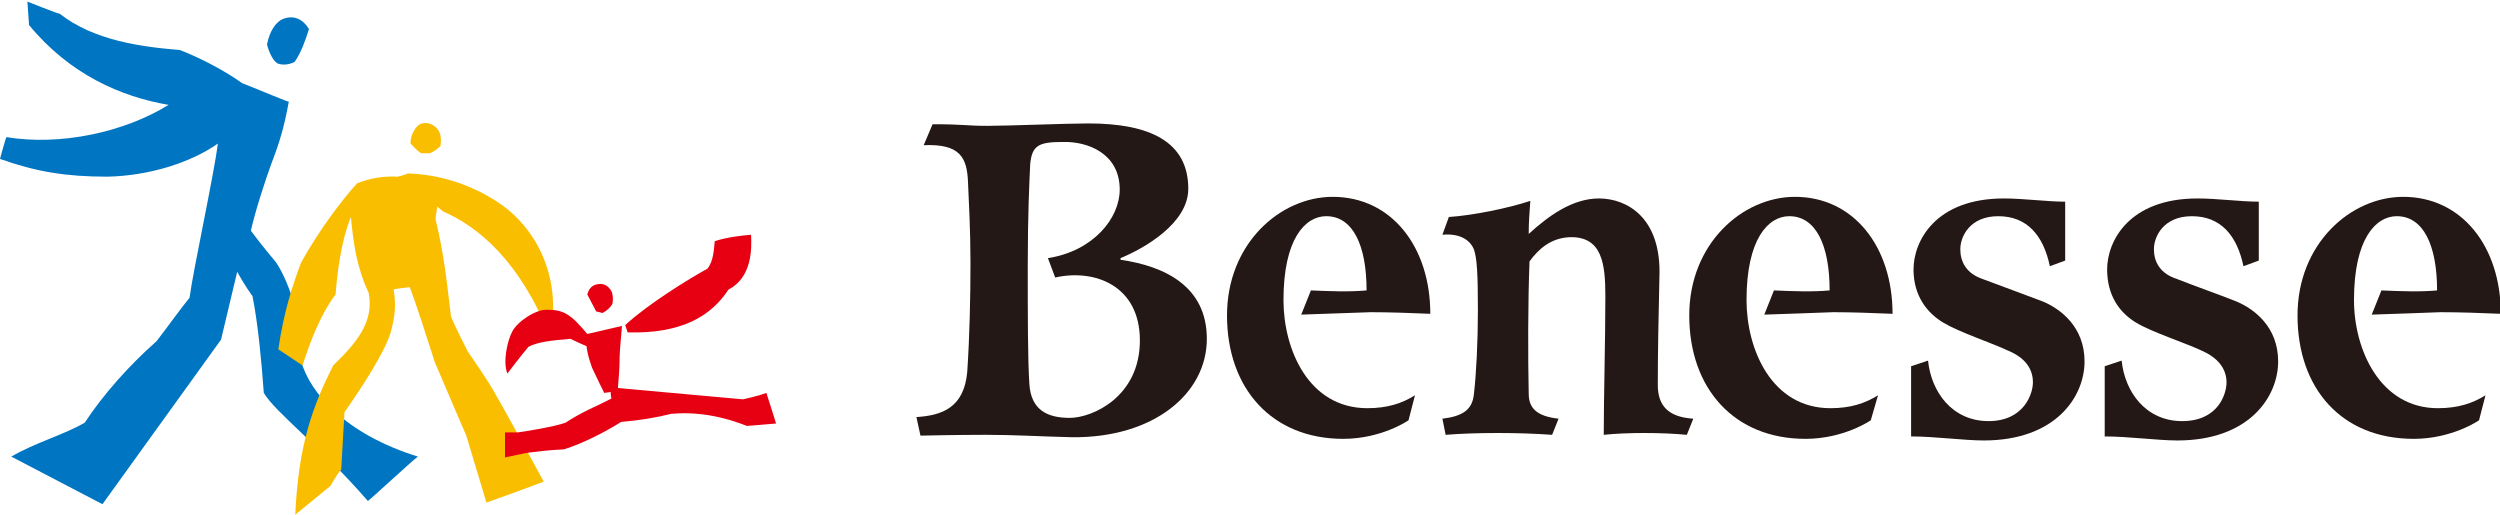
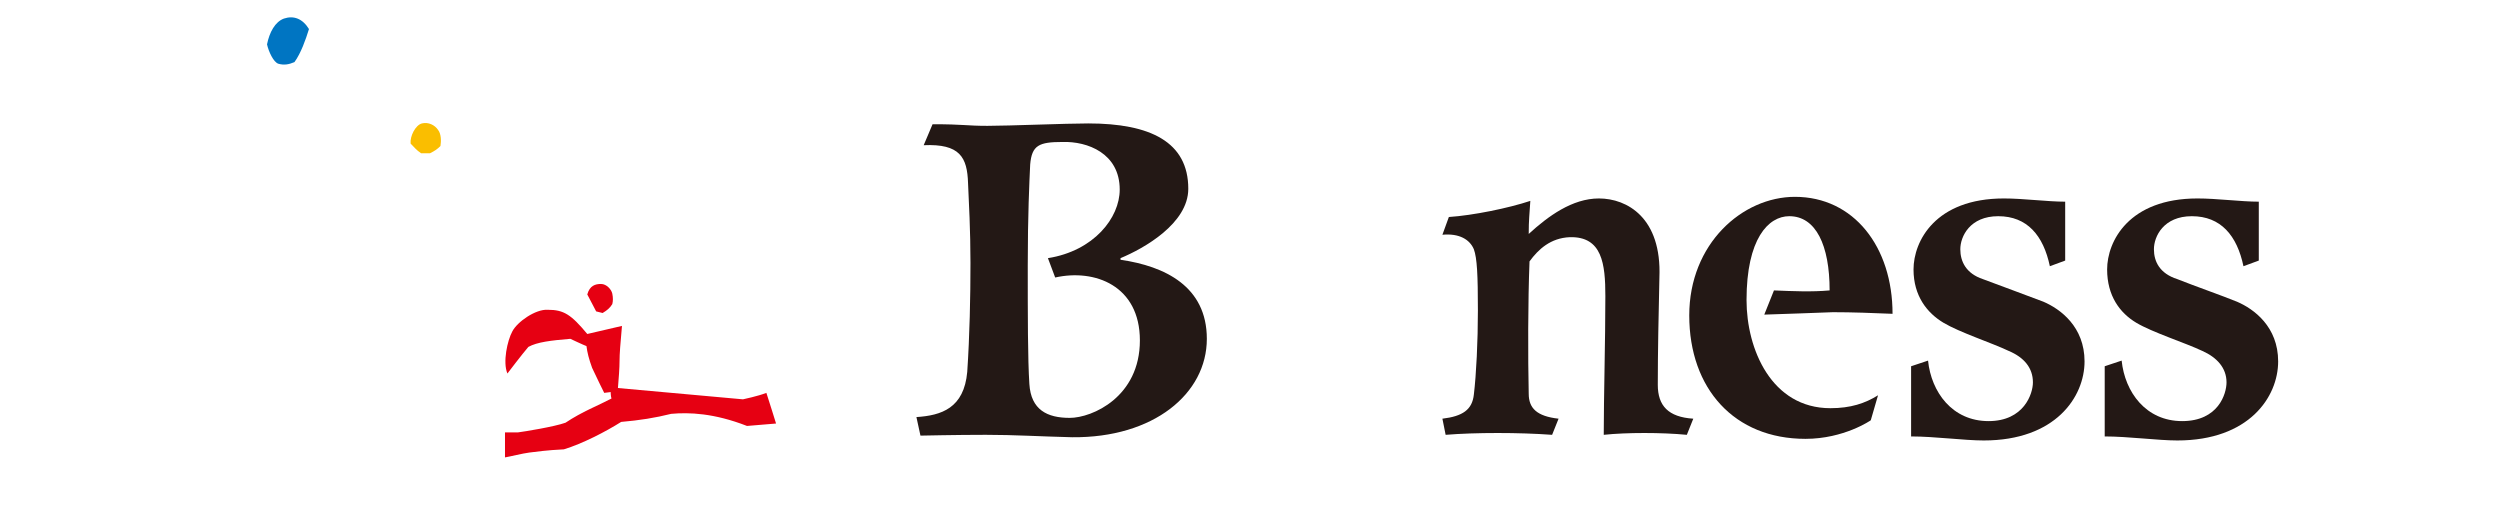
<svg xmlns="http://www.w3.org/2000/svg" version="1.1" id="レイヤー1" x="0px" y="0px" viewBox="0 0 309.9 63.9" style="enable-background:new 0 0 309.9 63.9;" xml:space="preserve">
  <style type="text/css">
	.st0{fill-rule:evenodd;clip-rule:evenodd;fill:#231815;}
	.st1{fill:#0075C2;}
	.st2{fill:#FABE00;}
	.st3{fill:#E60012;}
</style>
-   <path class="st0" d="M161.3,39c0,0,1.2-3,1.2-3c2.4,0.1,4.7,0.2,6.9,0c0-5.6-1.7-9.2-5-9.2c-2.6,0-5.3,2.8-5.3,10.4  c0,6.1,3.1,13.4,10.4,13.4c2.5,0,4.3-0.6,5.9-1.6l-0.8,3.1c0,0-3.3,2.3-8.1,2.3c-8.8,0-14.4-6.2-14.4-15.3c0-8.9,6.6-14.7,13.1-14.7  c7.3,0,12.1,6.2,12.1,14.5c-2.4-0.1-5-0.2-7.4-0.2C167.1,38.8,164.5,38.9,161.3,39" />
  <path class="st0" d="M178.8,29.1c0,0,0.8-2.2,0.8-2.2c3-0.2,7.4-1.1,10.1-2c-0.1,1.7-0.2,2.3-0.2,4.1c2.4-2.2,5.4-4.4,8.7-4.4  c3.5,0,7.8,2.4,7.5,9.8c-0.1,4.4-0.2,9.3-0.2,13.3c0,2.6,1.3,4,4.4,4.2c0,0-0.8,2-0.8,2c-3.1-0.3-7.5-0.3-10.3,0  c0-4.7,0.2-11.7,0.2-17.2c0-4-0.4-7.4-4.4-7.3c-2.4,0.1-3.9,1.5-5,3c-0.2,5-0.2,11.9-0.1,16.4c0,1.8,1,2.8,3.7,3.1c0,0-0.8,2-0.8,2  c-4.1-0.3-9.5-0.3-13.2,0l-0.4-2c2.5-0.3,3.7-1.1,3.9-3c0.3-2.5,0.5-6.6,0.5-10.4c0-4.4-0.1-6.5-0.5-7.6  C182.2,29.7,180.9,28.9,178.8,29.1" />
  <path class="st0" d="M256,25v7.3l-1.9,0.7c-0.8-3.8-2.8-6.2-6.4-6.2c-3.5,0-4.7,2.5-4.7,4.1c0,1.5,0.7,3,2.8,3.7  c2.1,0.8,5.7,2.1,7.5,2.8c2.1,0.9,5.1,3.1,5.1,7.4c0,4.4-3.6,9.8-12.5,9.8c-2.4,0-6.1-0.5-9-0.5v-8.7l2.1-0.7c0.4,3.9,3,7.5,7.5,7.5  c4.4,0,5.5-3.4,5.5-4.8c0-1.8-1.1-3.1-3-3.9c-2.1-1-6.1-2.3-8.1-3.5c-2-1.2-3.7-3.3-3.7-6.6c0-3.5,2.7-8.8,11.2-8.8  C250.8,24.6,253.8,25,256,25" />
  <path class="st0" d="M218.7,39c0,0,1.2-3,1.2-3c2.4,0.1,4.7,0.2,6.9,0c0-5.6-1.7-9.2-5-9.2c-2.6,0-5.3,2.8-5.3,10.4  c0,6.1,3.1,13.4,10.4,13.4c2.5,0,4.3-0.6,5.9-1.6l-0.9,3.1c0,0-3.3,2.3-8.1,2.3c-8.8,0-14.4-6.2-14.4-15.3c0-8.9,6.6-14.7,13.1-14.7  c7.3,0,12.1,6.2,12.1,14.5c-2.4-0.1-5-0.2-7.4-0.2C224.5,38.8,221.9,38.9,218.7,39" />
  <path class="st0" d="M280,25v7.3l-1.9,0.7c-0.8-3.8-2.8-6.2-6.4-6.2c-3.5,0-4.7,2.5-4.7,4.1c0,1.5,0.7,3,2.9,3.7  c2,0.8,5.7,2.1,7.4,2.8c2.1,0.9,5.1,3.1,5.1,7.4c0,4.4-3.6,9.8-12.5,9.8c-2.4,0-6.1-0.5-9-0.5v-8.7l2.1-0.7c0.4,3.9,3,7.5,7.5,7.5  c4.5,0,5.5-3.4,5.5-4.8c0-1.8-1.2-3.1-3-3.9c-2.1-1-6.2-2.3-8.2-3.5c-2-1.2-3.6-3.3-3.6-6.6c0-3.5,2.7-8.8,11.2-8.8  C274.8,24.6,277.8,25,280,25" />
-   <path class="st0" d="M294,39c0,0,1.2-3,1.2-3c2.4,0.1,4.7,0.2,6.9,0c0-5.6-1.7-9.2-5-9.2c-2.6,0-5.3,2.8-5.3,10.4  c0,6.1,3.2,13.4,10.4,13.4c2.5,0,4.3-0.6,5.9-1.6l-0.8,3.1c0,0-3.3,2.3-8.1,2.3c-8.9,0-14.4-6.2-14.4-15.3c0-8.9,6.6-14.7,13.1-14.7  c7.3,0,12.1,6.2,12.1,14.5c-2.4-0.1-5-0.2-7.5-0.2C299.8,38.8,297.2,38.9,294,39" />
  <path class="st0" d="M131.7,17.6c3.1-0.1,7.1,1.4,7.1,5.9c0,3.5-3.2,7.6-8.9,8.5l0.9,2.4c4.9-1.1,10.5,1,10.5,7.8  c0,7-5.9,9.6-8.7,9.6c-2.8,0-4.8-1-5-4.2c-0.2-3.1-0.2-8.4-0.2-14.7c0-6.3,0.2-10.3,0.3-12.5C127.9,18,128.8,17.6,131.7,17.6   M114.5,18l1.1-2.6c3.9,0,4.2,0.2,6.8,0.2c2.6,0,9.8-0.3,12.5-0.3c7.7,0,12.4,2.3,12.4,8.1c0,4.3-5.5,7.4-8.4,8.6l0,0.2  c5.5,0.8,10.7,3.3,10.7,9.8c0,6.8-6.6,12.3-16.7,12.2c-4.1-0.1-7.1-0.3-10.7-0.3c-3.6,0-8.1,0.1-8.1,0.1l-0.5-2.3  c3.1-0.2,5.9-1.1,6.3-5.6c0.3-4.5,0.4-9.3,0.4-13.5c0-4.1-0.2-7.6-0.3-9.9C119.9,19.5,119,17.8,114.5,18" />
  <g>
    <g>
-       <path class="st1" d="M22.3,6.2c2.8,1.1,5.6,2.6,7.7,4.1c2.3,0.9,5.8,2.4,5.8,2.3c-0.6,3.3-1.2,5.2-2.2,7.8c-0.7,1.9-2,5.9-2.5,8.2    c1,1.4,3.1,3.9,3.1,3.9c1.8,2.6,3.6,8.6,3.1,12.2c1.1,4,5.5,9.1,14.5,11.9c-0.7,0.5-6.2,5.6-6.2,5.5c-5.9-6.8-11.5-11-12.9-13.4    c-0.3-4.1-0.7-8.4-1.4-12c-0.9-1.2-1.9-3-1.9-3l-2,8.4L12.7,62.5c0,0-11.3-5.9-11.3-5.9c2.9-1.7,6.5-2.7,9.1-4.2    c2.3-3.5,5.5-7.1,8.9-10.1c1.7-2.2,2.8-3.8,4.1-5.4c0.4-3.2,3.1-15.6,3.5-19.1c-3.4,2.4-8.6,4-13.7,4.1c-5.1,0-8.8-0.6-13.3-2.2    c0,0,0.7-2.6,0.8-2.7c6.7,1.1,14.6-0.6,20.1-4c-5.9-1-12.3-3.8-17.3-9.9c0,0-0.2-2.9-0.2-2.9s4,1.6,4,1.5    C11.6,5,17.4,5.8,22.3,6.2z" />
      <path class="st1" d="M33.1,5.5c0.3-1.5,1-2.8,2.1-3.2c1.2-0.4,2.3,0,3.1,1.3c-0.4,1.3-1,3-1.8,4.1c-0.7,0.3-1.3,0.4-2,0.2    C33.9,7.7,33.3,6.4,33.1,5.5z" />
      <path class="st2" d="M50.9,17.8c-0.1-0.9,0.6-2.3,1.4-2.5c0.8-0.2,1.6,0.2,2,0.8c0.4,0.5,0.4,1.4,0.3,2c-0.4,0.4-0.7,0.6-1.3,0.9    l-1.1,0C51.6,18.6,51.3,18.2,50.9,17.8z" />
-       <path class="st2" d="M44.3,22.7c1.6-0.6,3.2-0.9,5-0.8c0.4-0.1,1.2-0.3,1.2-0.4c3.8,0.1,8,1.3,11.7,3.9c3.7,2.6,7.6,8.3,6,16.4    c-3.7-9.4-8.9-13.7-13.3-15.6c-0.1-0.1-0.7-0.6-0.7-0.6s-0.2,1.3-0.2,1.6c1.1,4.6,1.4,7.9,1.9,12c0.3,0.9,2.1,4.4,2.1,4.4    s2.6,3.7,3.5,5.4c1.1,1.9,4.5,8.1,5.9,10.7c-1.5,0.6-7.1,2.6-7.1,2.6L57.8,54c0,0-3.1-7.2-3.9-9.1c-1.1-3.4-2.2-6.9-3.1-9.3    c0,0-2,0.2-2,0.3c0.3,1.9,0.2,3.2-0.4,5.4c-0.8,2.5-3.4,6.5-5.7,9.8c-0.1,1.9-0.3,5.5-0.4,7.1c-0.7,0.8-1.3,2-1.3,2l-4.4,3.6    c0.4-8.8,2.2-13.5,4.7-18.5c2.9-2.8,5.1-5.4,4.4-9c-1.5-3.2-1.9-6.2-2.2-9.4c-1.2,2.9-1.7,6.9-1.9,9.6c-1.9,2.5-3.2,6-4.1,8.8    c0,0-3-2-3-2c0.7-4.8,1.8-8,2.8-10.7C39.3,28.9,42.5,24.6,44.3,22.7z" />
-       <path class="st3" d="M77.8,41.2l-0.3-0.9c2.8-2.6,8-5.8,10.2-7c0.8-1,0.8-2.6,0.9-3.4c1.5-0.5,3.3-0.7,4.5-0.8    c0.1,1.8,0.1,5.3-2.8,6.8C88.2,39.1,84.6,41.4,77.8,41.2z" />
      <path class="st3" d="M72.8,41.4l4.3-1c-0.2,2.2-0.3,3.5-0.3,4.3c0,0.9-0.1,2.2-0.2,3.4c0,0,15.5,1.4,15.5,1.4s1.9-0.4,2.9-0.8    c0.3,0.9,1.2,3.8,1.2,3.8l-3.6,0.3c-4.1-1.6-7.2-1.7-9.4-1.5c-2,0.5-3.9,0.8-6.2,1c-1.9,1.2-4.8,2.7-7.1,3.4    c-2.1,0.1-3.5,0.3-4.3,0.4c-0.8,0.1-2.4,0.5-3,0.6c0-1.2,0-3.1,0-3.1s0.7,0,1.6,0c0.8-0.1,4.5-0.7,5.9-1.2c2.1-1.4,4-2.1,5.7-3    c-0.1-0.3-0.1-0.8-0.1-0.8l-0.8,0.1c0,0-1-2-1.5-3.1c-0.4-1.1-0.6-1.9-0.7-2.7c-0.3-0.1-2-0.9-2-0.9c-2.4,0.2-4.1,0.4-5.2,1    c-0.7,0.8-2.6,3.3-2.6,3.3c-0.6-1.4,0-4.1,0.6-5.2c0.6-1.2,2.9-2.8,4.4-2.7C69.9,38.4,70.8,39,72.8,41.4z" />
      <path class="st3" d="M74.7,38.8l-0.8-0.2l-1.1-2.1c0.3-1.1,1-1.3,1.7-1.3c0.7,0,1.3,0.7,1.4,1.2c0.1,0.5,0.1,0.9,0,1.3    C75.6,38.2,75.2,38.5,74.7,38.8z" />
    </g>
  </g>
</svg>